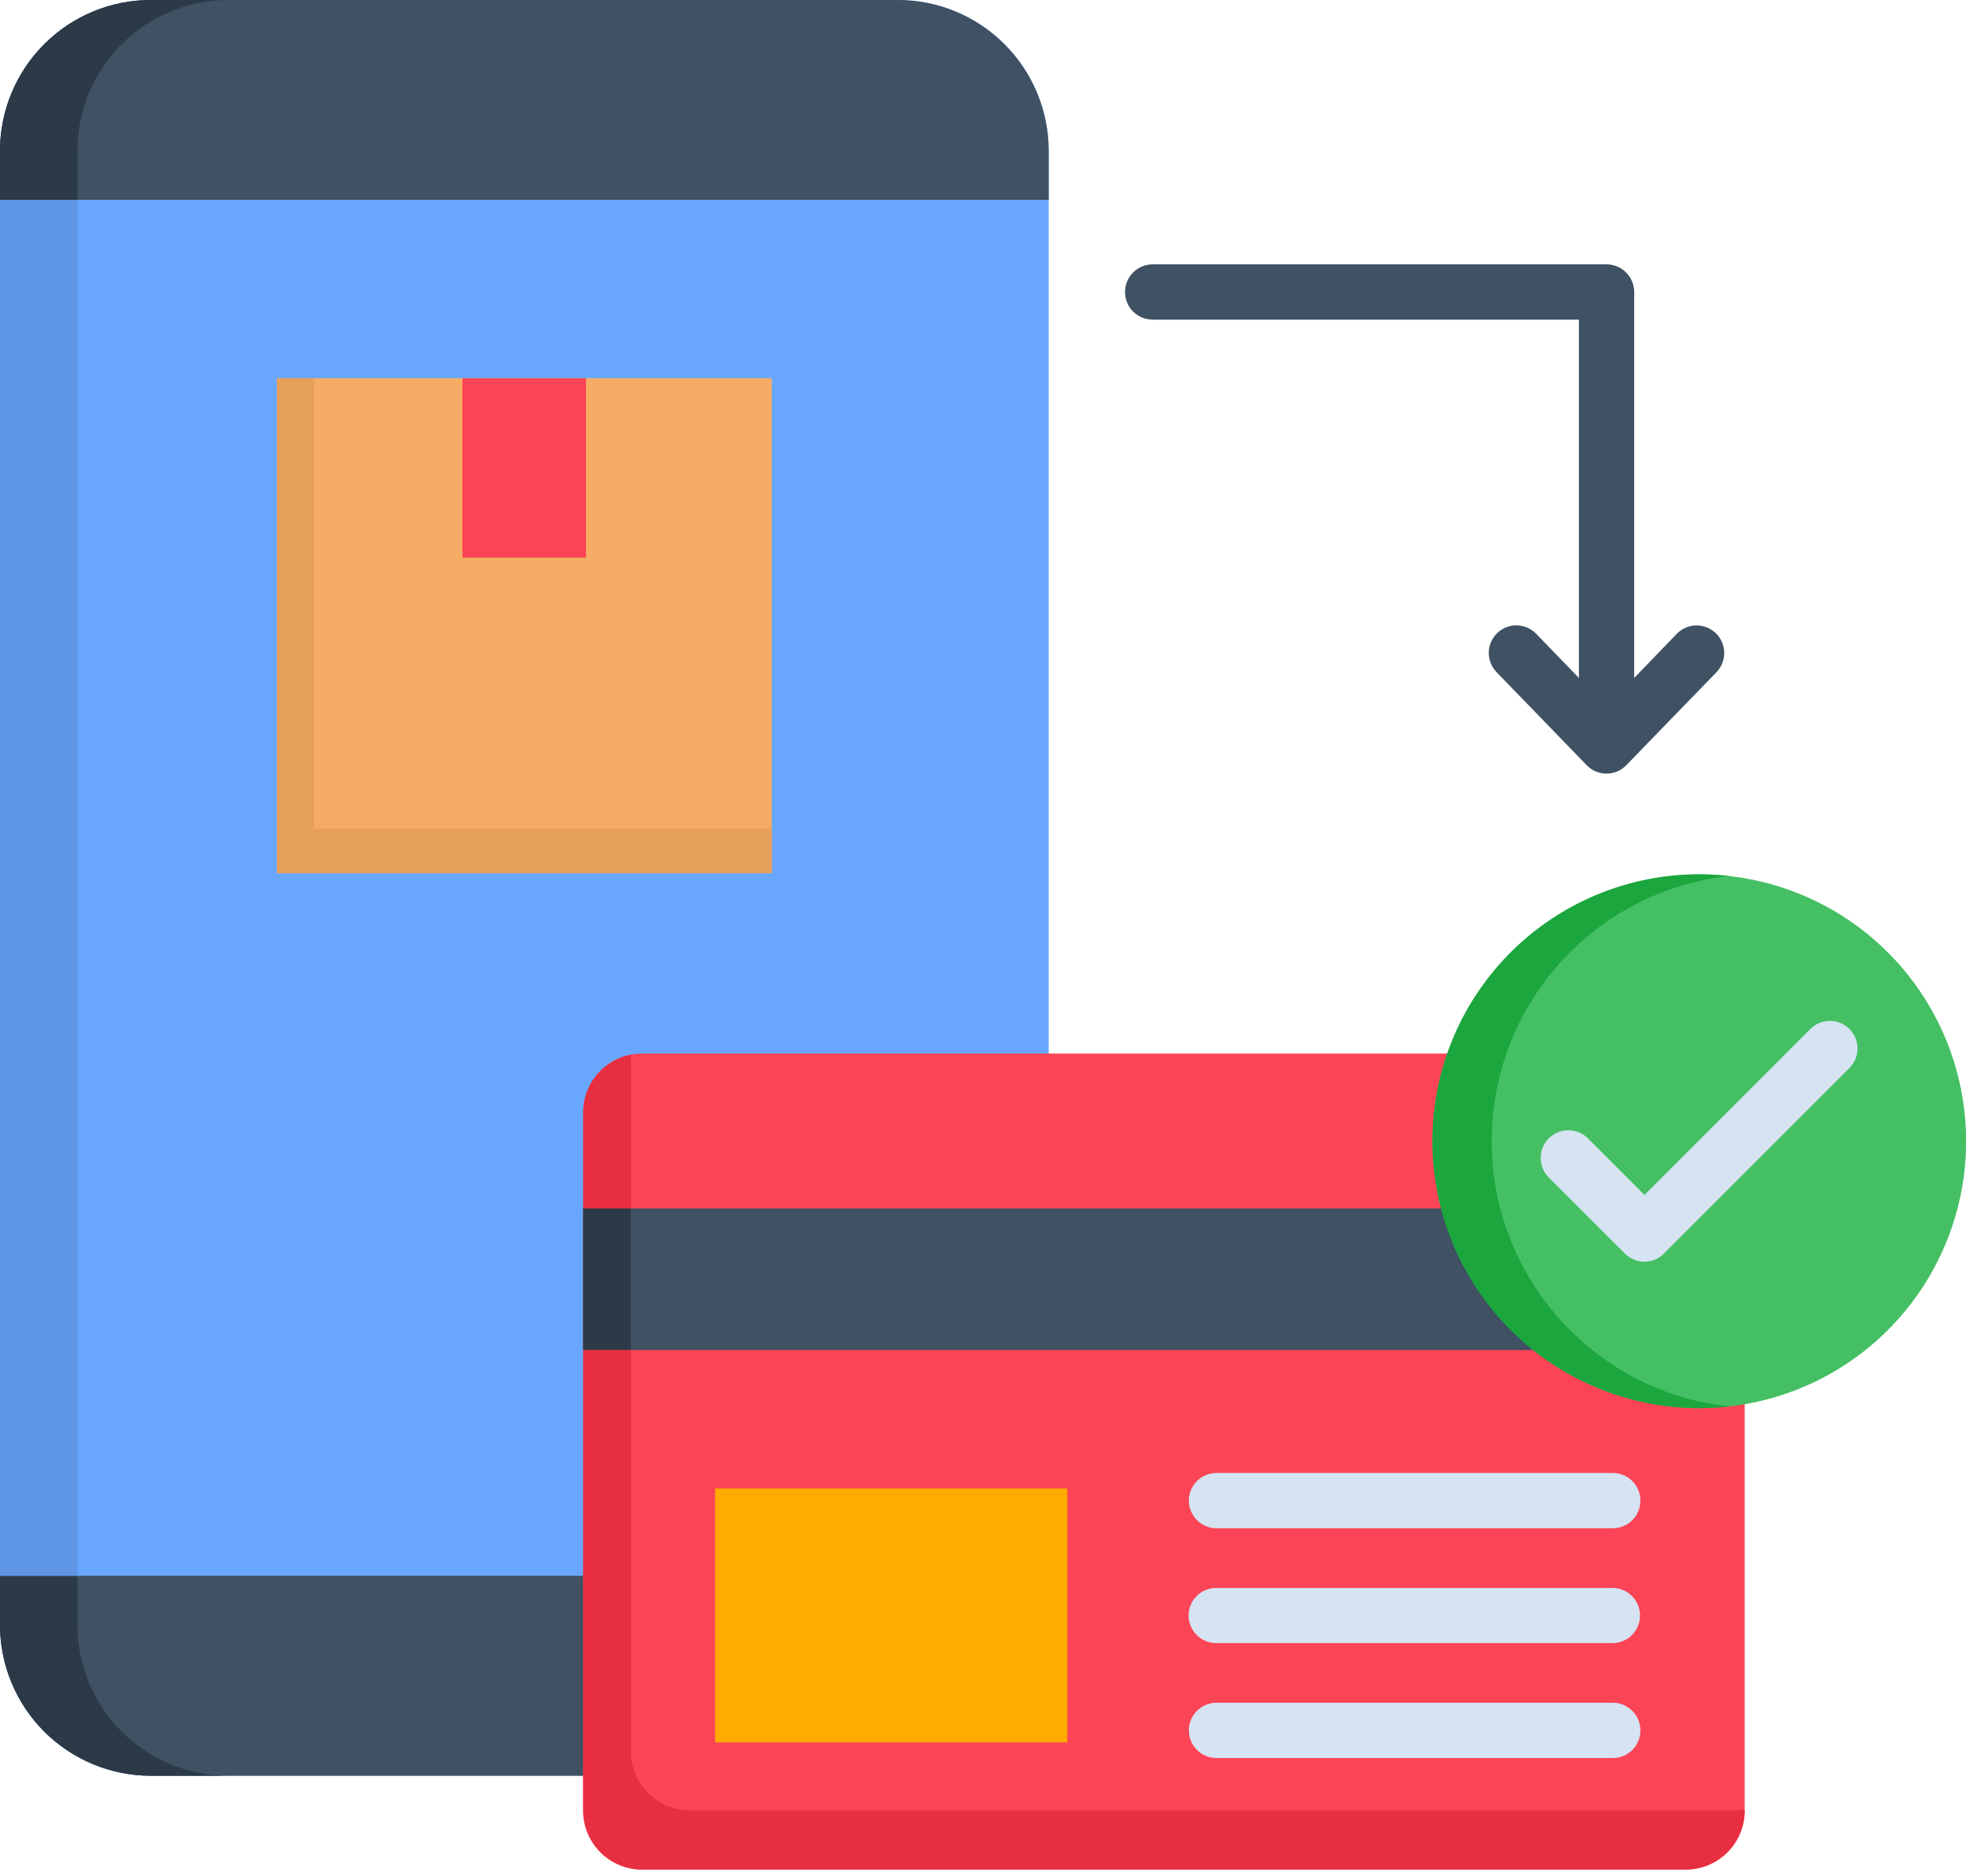
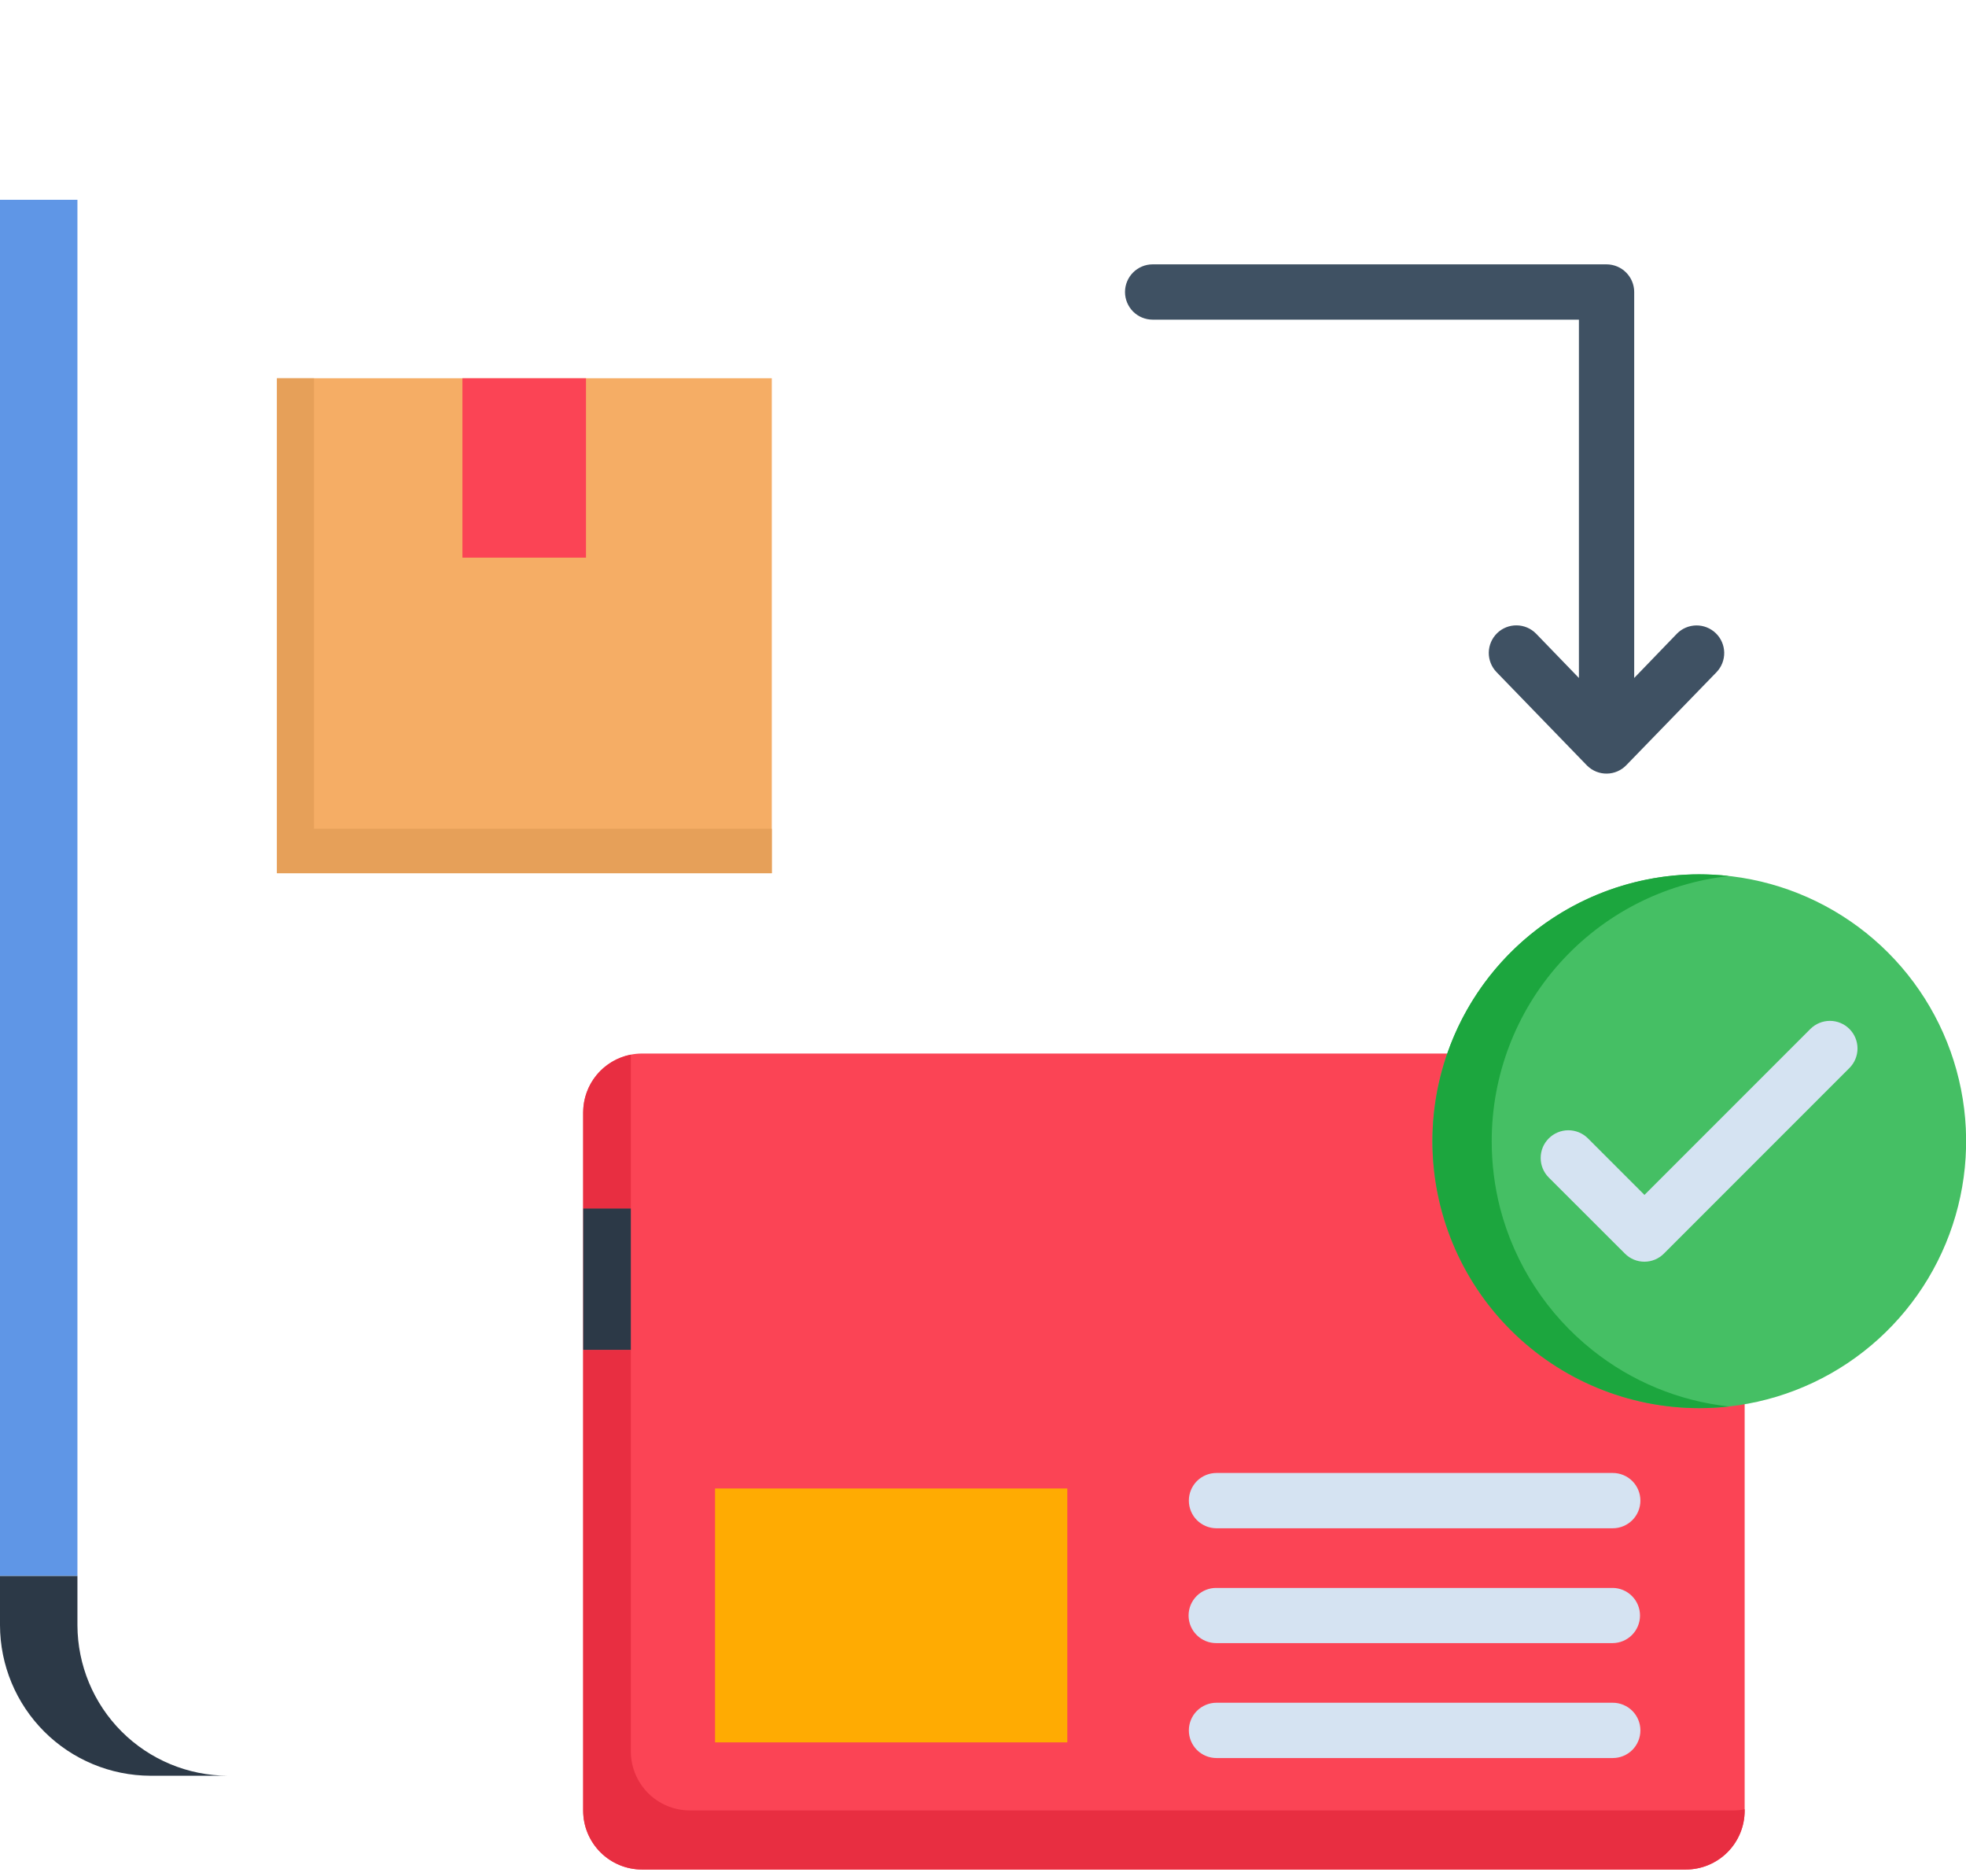
<svg xmlns="http://www.w3.org/2000/svg" width="65" height="62" viewBox="0 0 65 62" fill="none">
-   <path fill-rule="evenodd" clip-rule="evenodd" d="M4.973 0H29.695C31.014 0.003 32.277 0.528 33.209 1.46C34.142 2.392 34.668 3.655 34.672 4.973V53.723C34.668 55.041 34.142 56.304 33.209 57.236C32.277 58.167 31.014 58.692 29.695 58.695H4.973C3.655 58.691 2.393 58.166 1.461 57.234C0.529 56.303 0.004 55.04 0 53.723L0 4.973C0.004 3.655 0.529 2.393 1.461 1.461C2.393 0.529 3.655 0.004 4.973 0Z" fill="#69A7FF" />
-   <path fill-rule="evenodd" clip-rule="evenodd" d="M4.973 0H29.695C31.014 0.003 32.277 0.528 33.209 1.46C34.142 2.392 34.668 3.655 34.672 4.973V6.604H0V4.973C0.004 3.655 0.529 2.393 1.461 1.461C2.393 0.529 3.655 0.004 4.973 0ZM4.973 58.695H29.695C31.014 58.692 32.277 58.167 33.209 57.236C34.142 56.304 34.668 55.041 34.672 53.723V52.087H0V53.723C0.004 55.04 0.529 56.303 1.461 57.234C2.393 58.166 3.655 58.691 4.973 58.695Z" fill="#3F5163" />
  <path fill-rule="evenodd" clip-rule="evenodd" d="M21.224 34.824H55.74C56.255 34.826 56.748 35.031 57.112 35.395C57.475 35.759 57.681 36.252 57.682 36.767V59.854C57.681 60.369 57.476 60.862 57.112 61.226C56.748 61.59 56.255 61.795 55.74 61.796H21.224C20.709 61.795 20.215 61.59 19.852 61.226C19.488 60.862 19.282 60.369 19.281 59.854V36.767C19.283 36.252 19.488 35.759 19.852 35.395C20.216 35.031 20.709 34.826 21.224 34.824Z" fill="#FB4455" />
-   <path d="M19.281 39.947H57.682V44.624H19.281V39.947Z" fill="#3F5163" />
  <path d="M23.641 49.201H35.288V57.593H23.641V49.201Z" fill="#FFAB02" />
  <path d="M40.22 50.516C39.977 50.516 39.745 50.419 39.573 50.248C39.402 50.077 39.306 49.844 39.306 49.602C39.306 49.359 39.402 49.127 39.573 48.955C39.745 48.784 39.977 48.688 40.22 48.688H53.321C53.564 48.688 53.796 48.784 53.968 48.955C54.139 49.127 54.235 49.359 54.235 49.602C54.235 49.844 54.139 50.077 53.968 50.248C53.796 50.419 53.564 50.516 53.321 50.516H40.22ZM40.22 58.111C39.977 58.111 39.745 58.015 39.573 57.844C39.402 57.672 39.306 57.44 39.306 57.197C39.306 56.955 39.402 56.722 39.573 56.551C39.745 56.38 39.977 56.283 40.22 56.283H53.321C53.564 56.283 53.796 56.38 53.968 56.551C54.139 56.722 54.235 56.955 54.235 57.197C54.235 57.44 54.139 57.672 53.968 57.844C53.796 58.015 53.564 58.111 53.321 58.111H40.22ZM40.22 54.312C40.099 54.313 39.979 54.291 39.867 54.245C39.755 54.2 39.654 54.133 39.568 54.048C39.482 53.964 39.414 53.862 39.367 53.751C39.321 53.64 39.297 53.52 39.297 53.4C39.297 53.279 39.321 53.16 39.367 53.048C39.414 52.937 39.482 52.836 39.568 52.751C39.654 52.666 39.755 52.599 39.867 52.554C39.979 52.509 40.099 52.486 40.22 52.488H53.321C53.561 52.49 53.791 52.588 53.959 52.759C54.128 52.929 54.222 53.16 54.222 53.4C54.222 53.64 54.128 53.87 53.959 54.041C53.791 54.212 53.561 54.309 53.321 54.312H40.22Z" fill="#D5E3F2" />
  <path d="M9.156 12.502H25.517V28.863H9.156V12.502Z" fill="#F5AD65" />
  <path d="M15.289 12.502H19.374V18.433H15.289V12.502Z" fill="#FB4455" />
  <path fill-rule="evenodd" clip-rule="evenodd" d="M56.18 46.545C57.925 46.546 59.631 46.029 61.082 45.06C62.533 44.09 63.664 42.713 64.332 41.101C65 39.489 65.175 37.715 64.835 36.004C64.495 34.292 63.655 32.72 62.422 31.486C61.188 30.252 59.616 29.411 57.905 29.07C56.194 28.73 54.42 28.904 52.807 29.571C51.195 30.239 49.817 31.369 48.847 32.82C47.877 34.27 47.36 35.976 47.359 37.721C47.363 40.059 48.294 42.301 49.947 43.955C51.6 45.609 53.841 46.541 56.18 46.545Z" fill="#45BF64" />
  <path d="M59.856 34.01C60.027 33.84 60.259 33.744 60.501 33.744C60.743 33.744 60.975 33.841 61.146 34.012C61.317 34.183 61.413 34.414 61.413 34.656C61.413 34.898 61.318 35.13 61.147 35.301L55.013 41.436C54.928 41.521 54.828 41.589 54.717 41.635C54.606 41.681 54.487 41.705 54.367 41.705C54.247 41.705 54.128 41.681 54.017 41.635C53.907 41.589 53.806 41.521 53.722 41.436L51.206 38.923C51.121 38.838 51.053 38.737 51.007 38.626C50.961 38.515 50.938 38.396 50.938 38.276C50.938 38.156 50.961 38.037 51.007 37.925C51.053 37.814 51.121 37.714 51.206 37.629C51.291 37.543 51.392 37.476 51.503 37.43C51.614 37.384 51.733 37.36 51.853 37.36C51.973 37.36 52.093 37.384 52.204 37.43C52.315 37.476 52.416 37.543 52.501 37.629L54.369 39.497L59.856 34.01Z" fill="#D5E3F2" />
  <path d="M38.109 10.566C37.867 10.566 37.635 10.47 37.463 10.299C37.292 10.127 37.195 9.895 37.195 9.652C37.195 9.41 37.292 9.177 37.463 9.006C37.635 8.835 37.867 8.738 38.109 8.738H53.116C53.358 8.739 53.591 8.835 53.762 9.007C53.933 9.178 54.03 9.41 54.03 9.652V22.41L55.444 20.944C55.613 20.773 55.843 20.676 56.084 20.673C56.325 20.671 56.556 20.764 56.729 20.931C56.902 21.099 57.001 21.328 57.006 21.569C57.01 21.81 56.92 22.043 56.753 22.217L53.767 25.295C53.599 25.468 53.369 25.568 53.127 25.571C52.886 25.575 52.653 25.482 52.48 25.314L52.461 25.295L49.479 22.217C49.311 22.044 49.219 21.811 49.222 21.569C49.226 21.328 49.325 21.098 49.498 20.929C49.67 20.761 49.903 20.668 50.145 20.671C50.386 20.674 50.616 20.772 50.785 20.944L52.202 22.41V10.566H38.109Z" fill="#3F5163" />
  <path fill-rule="evenodd" clip-rule="evenodd" d="M2.56 52.088H0V53.723C0.004 55.041 0.529 56.303 1.461 57.235C2.393 58.167 3.655 58.692 4.973 58.696H7.533C6.215 58.692 4.953 58.167 4.021 57.235C3.09 56.303 2.565 55.041 2.56 53.723V52.088Z" fill="#2C3947" />
  <path d="M0 6.604H2.56V52.087H0V6.604Z" fill="#5F96E6" />
-   <path fill-rule="evenodd" clip-rule="evenodd" d="M0 6.604H2.56V4.973C2.565 3.655 3.09 2.393 4.021 1.461C4.953 0.529 6.215 0.004 7.533 0H4.973C3.655 0.004 2.393 0.529 1.461 1.461C0.529 2.393 0.004 3.655 0 4.973L0 6.604Z" fill="#2C3947" />
  <path fill-rule="evenodd" clip-rule="evenodd" d="M25.517 27.394H10.381V12.502H9.156V28.863H25.517V27.394Z" fill="#E6A059" />
  <path fill-rule="evenodd" clip-rule="evenodd" d="M20.857 39.949V34.861C20.415 34.947 20.015 35.184 19.727 35.531C19.44 35.879 19.282 36.316 19.281 36.767V39.949H20.857Z" fill="#E82E41" />
  <path d="M19.281 39.947H20.857V44.624H19.281V39.947Z" fill="#2C3947" />
  <path fill-rule="evenodd" clip-rule="evenodd" d="M20.857 44.625H19.281V59.854C19.282 60.369 19.488 60.862 19.852 61.226C20.215 61.59 20.709 61.795 21.224 61.796H55.74C56.255 61.795 56.748 61.59 57.112 61.226C57.476 60.862 57.681 60.369 57.682 59.854V59.806C57.563 59.829 57.442 59.842 57.32 59.843H22.8C22.426 59.841 22.061 59.733 21.747 59.529C21.433 59.326 21.185 59.036 21.031 58.696C20.917 58.446 20.858 58.175 20.857 57.9V44.625Z" fill="#E82E41" />
  <path fill-rule="evenodd" clip-rule="evenodd" d="M49.319 37.721C49.318 35.551 50.117 33.456 51.565 31.839C53.012 30.222 55.005 29.195 57.162 28.956C56.837 28.919 56.51 28.9 56.182 28.9C53.842 28.9 51.598 29.83 49.943 31.484C48.289 33.139 47.359 35.383 47.359 37.723C47.359 40.063 48.289 42.307 49.943 43.961C51.598 45.616 53.842 46.545 56.182 46.545C56.51 46.545 56.837 46.527 57.162 46.49C55.51 46.31 53.943 45.663 52.645 44.625C51.152 43.435 50.084 41.795 49.6 39.948C49.413 39.221 49.319 38.472 49.319 37.721Z" fill="#1CA63E" />
</svg>